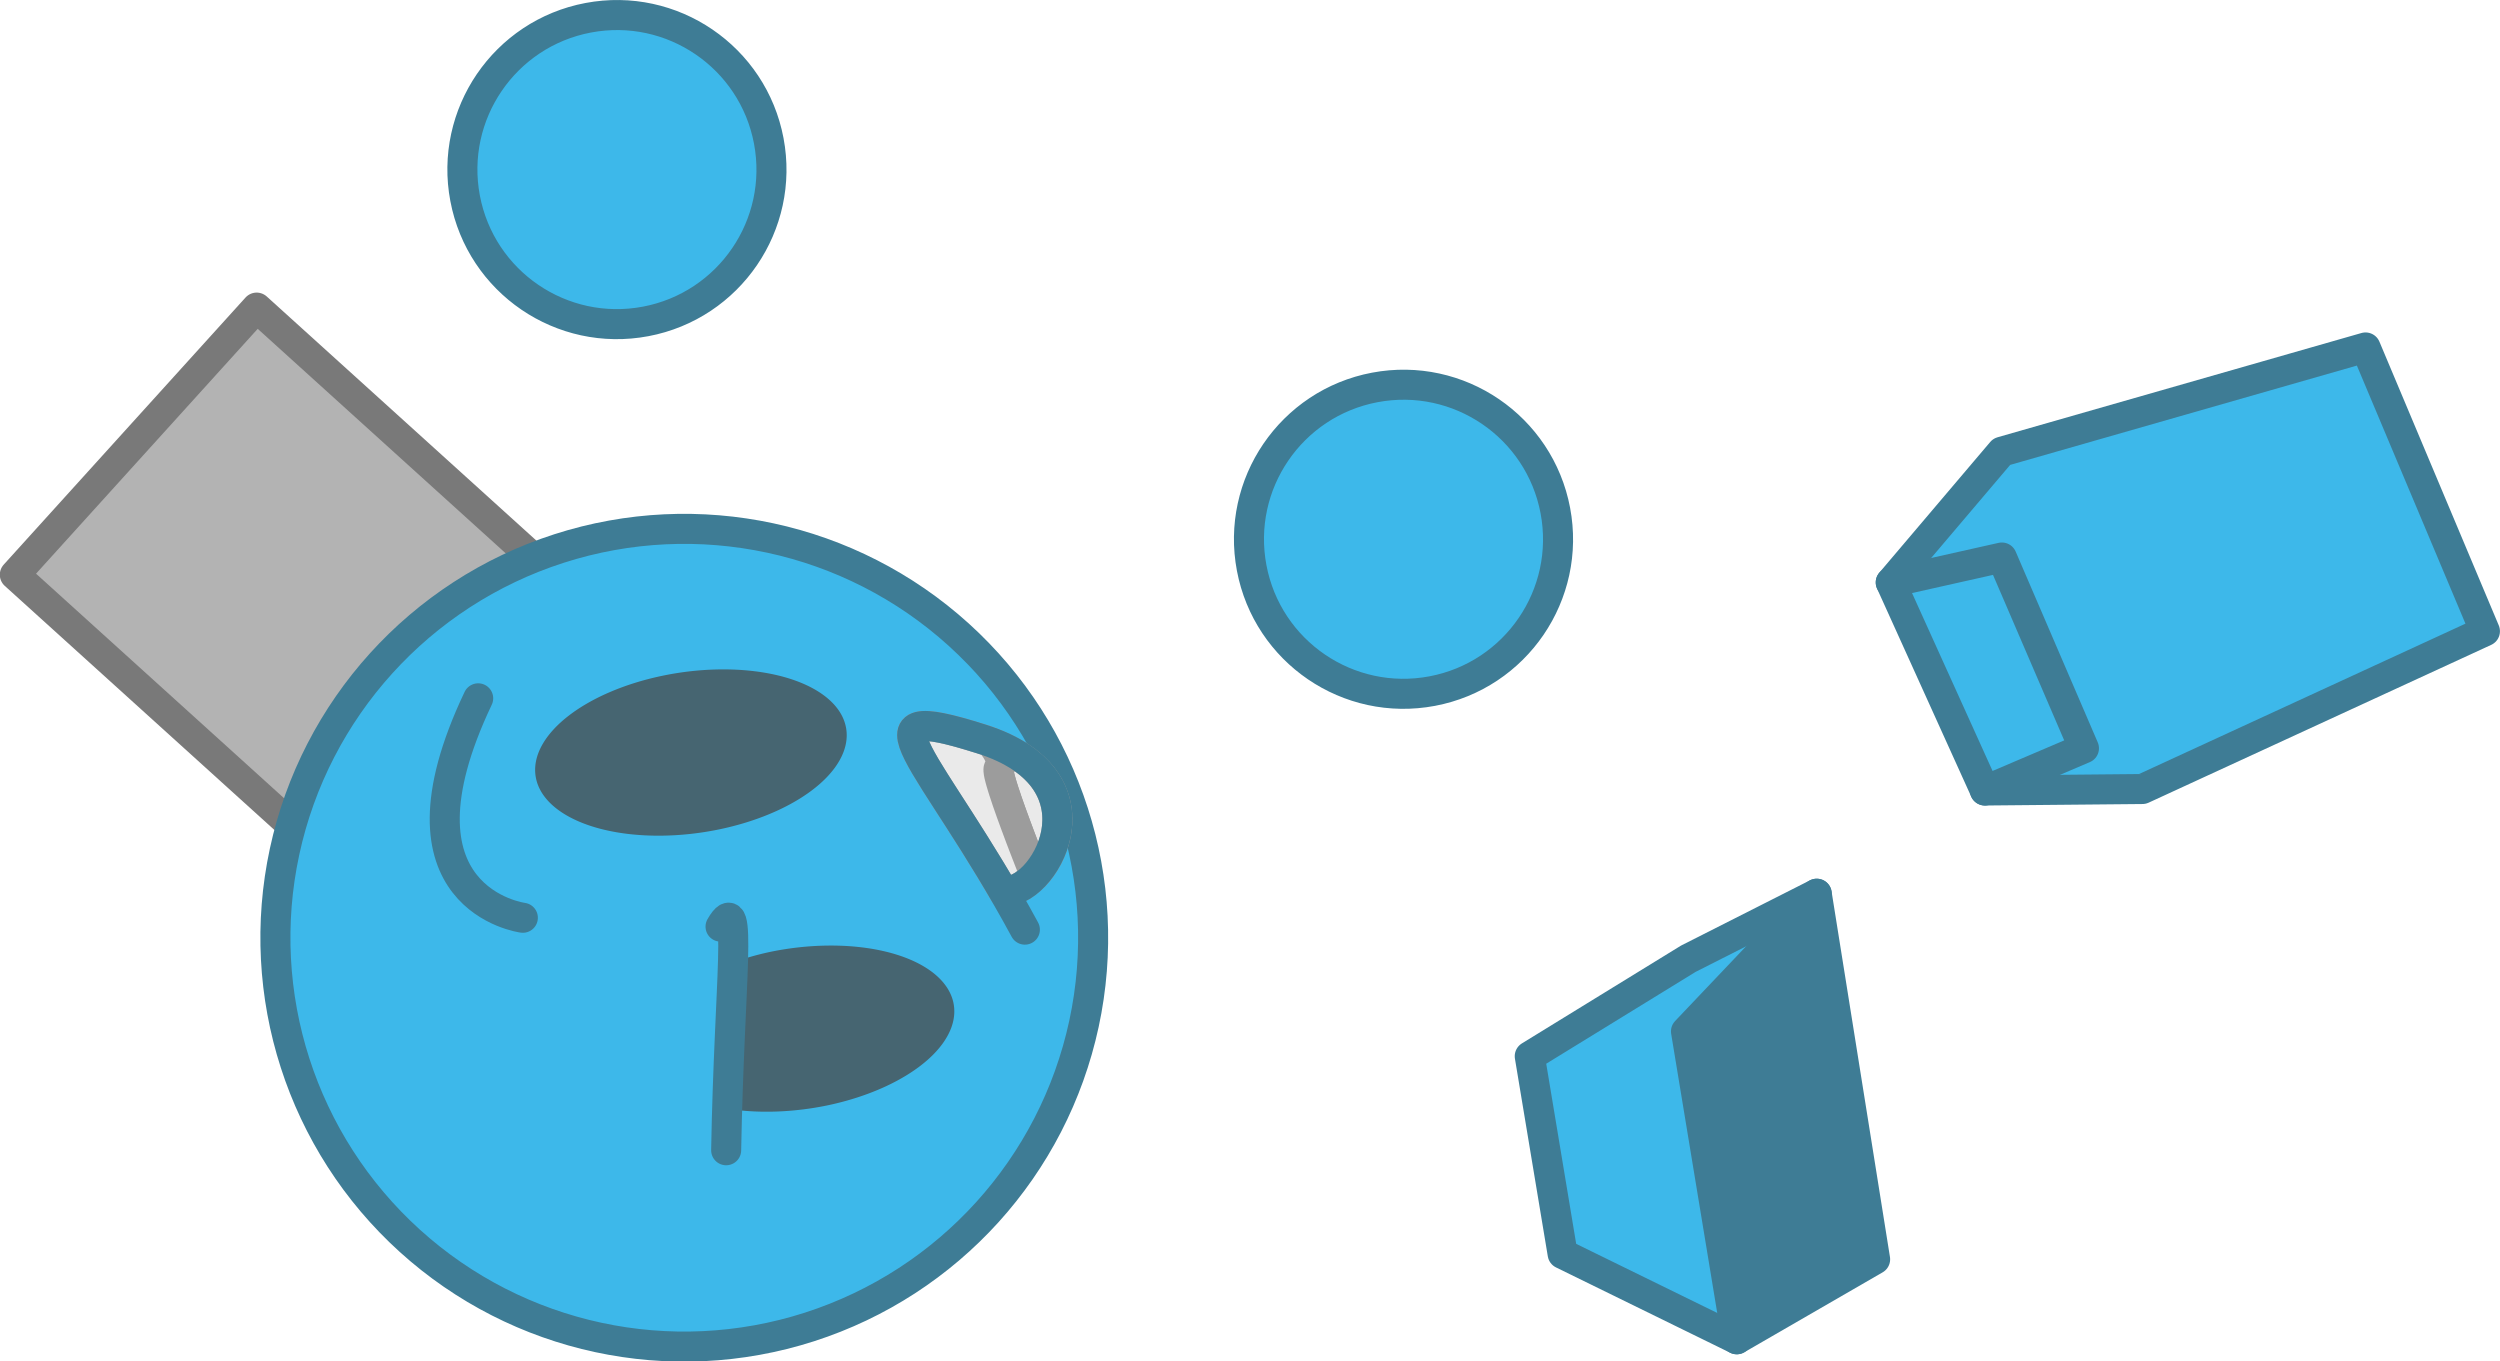
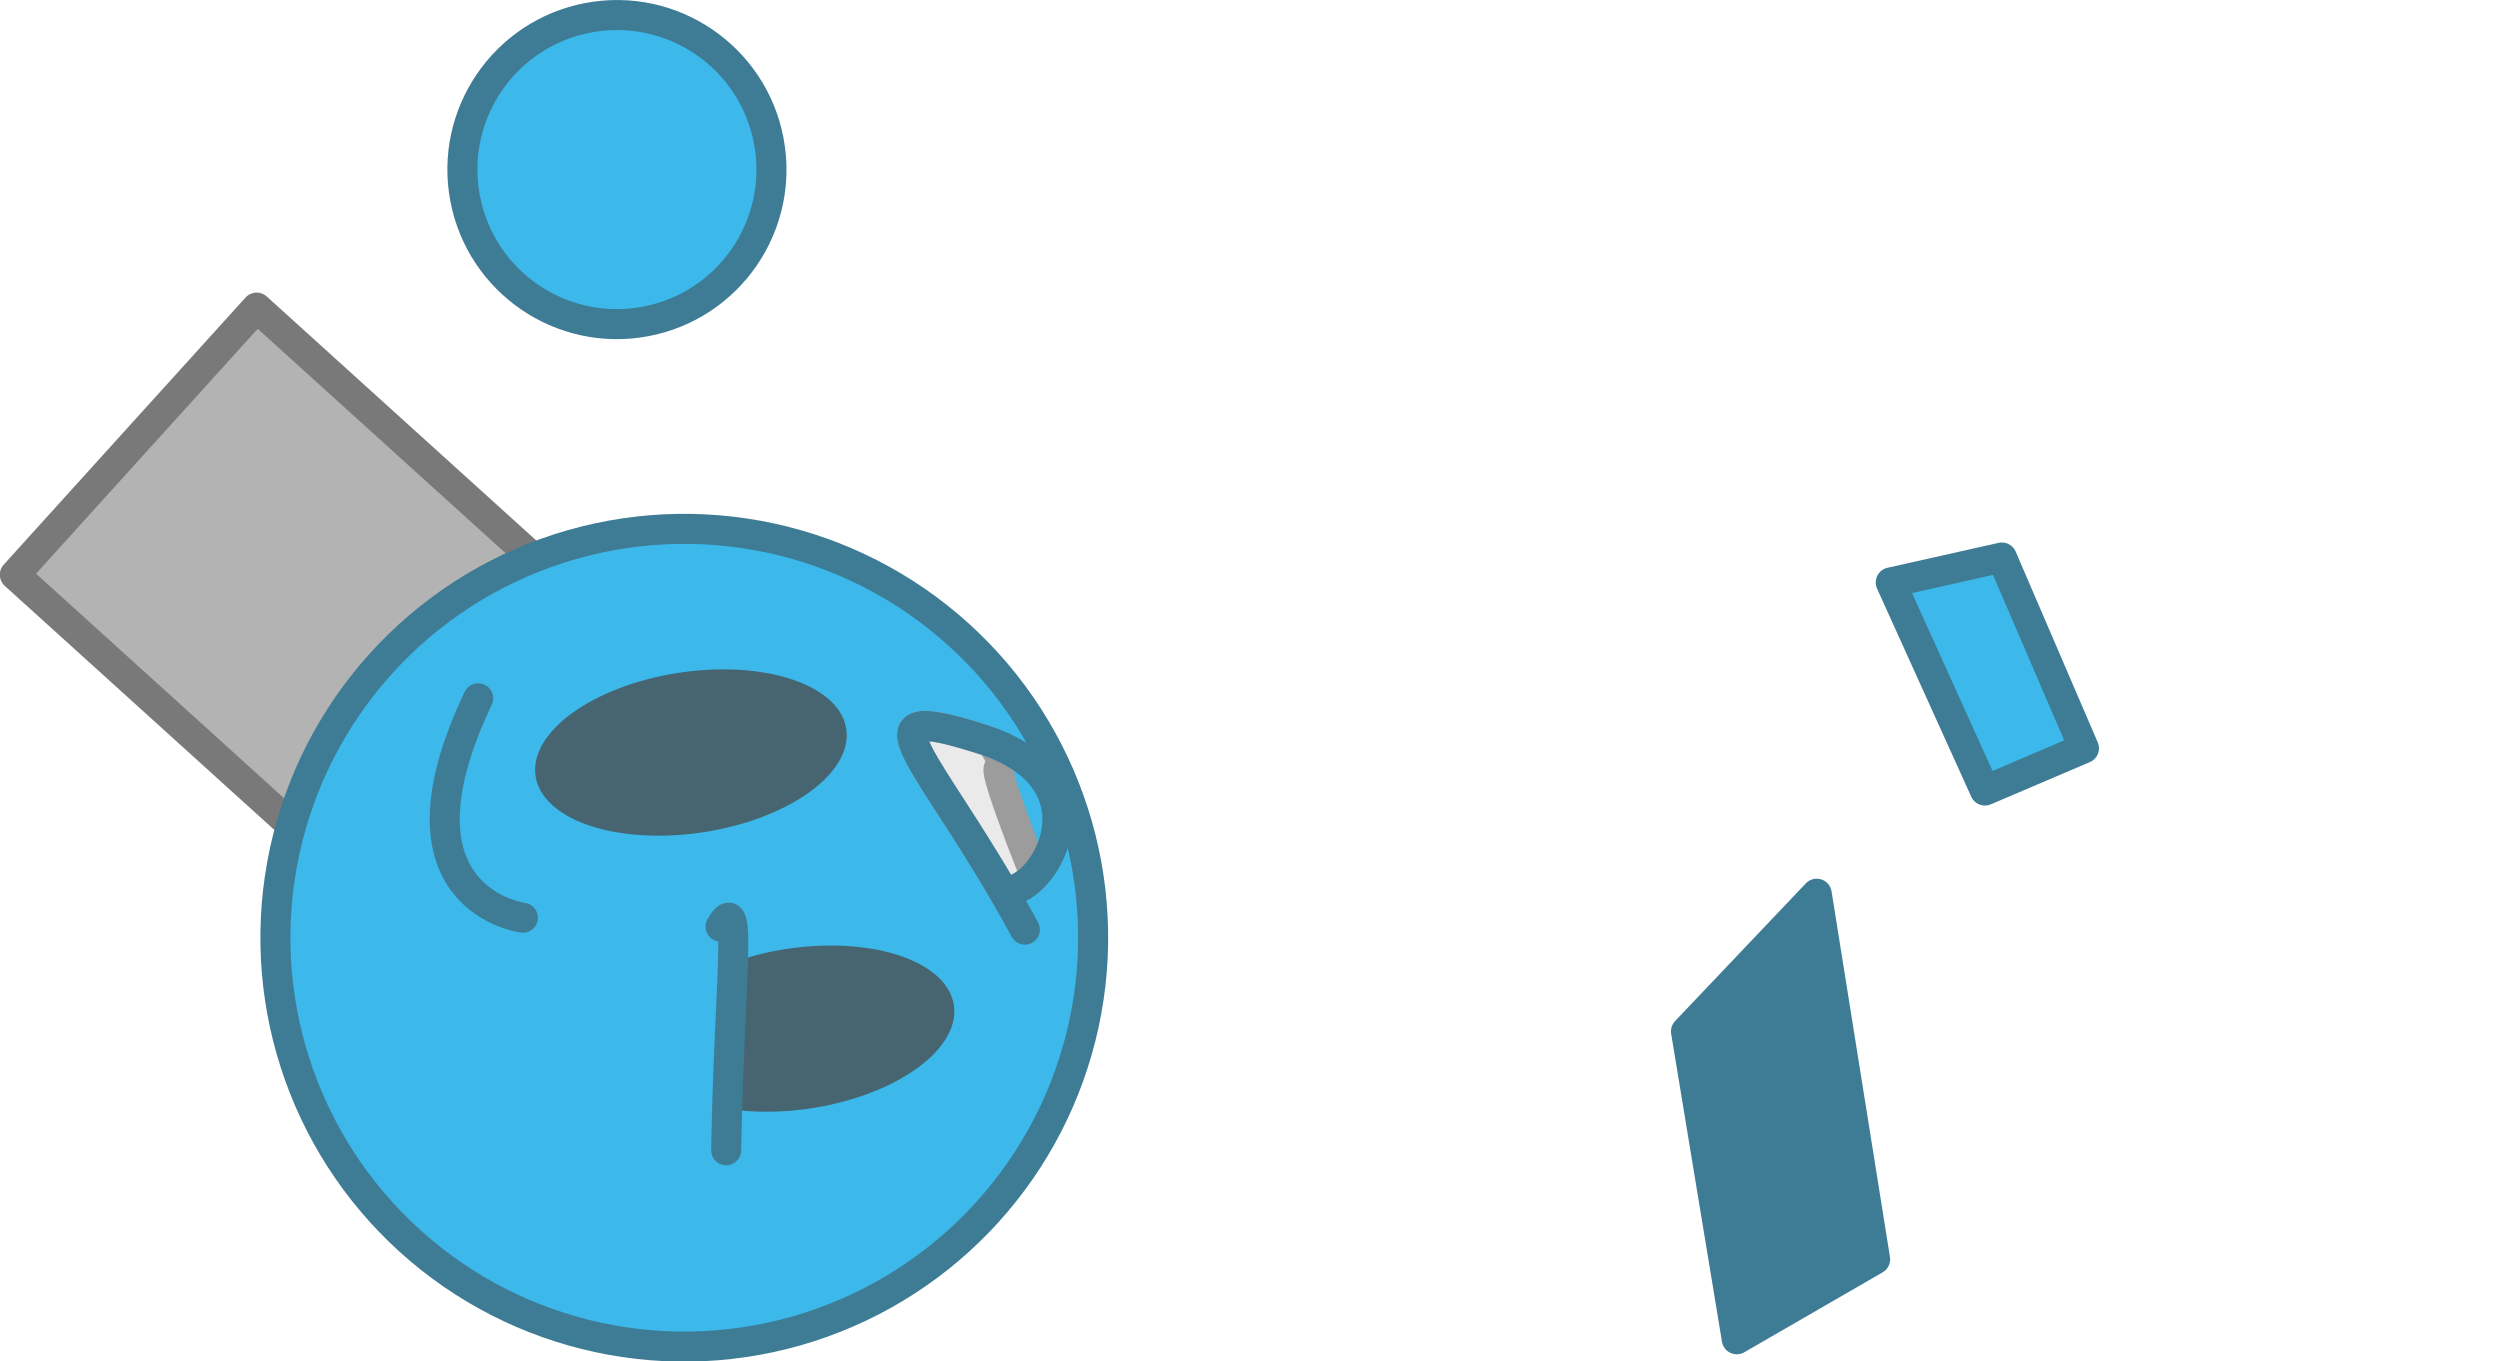
<svg xmlns="http://www.w3.org/2000/svg" xmlns:ns1="http://www.inkscape.org/namespaces/inkscape" xmlns:ns2="http://sodipodi.sourceforge.net/DTD/sodipodi-0.dtd" width="83.224mm" height="45.322mm" viewBox="0 0 83.224 45.322" version="1.1" id="svg1" ns1:version="1.3 (0e150ed6c4, 2023-07-21)" ns2:docname="Items.svg" xml:space="preserve">
  <ns2:namedview id="namedview1" pagecolor="#ffffff" bordercolor="#ffffff" borderopacity="1" ns1:showpageshadow="false" ns1:pageopacity="0" ns1:pagecheckerboard="1" ns1:deskcolor="#ededed" ns1:document-units="mm" ns1:export-bgcolor="#ffffff00" showguides="true" ns1:zoom="0.062500002" ns1:cx="-1104" ns1:cy="1871.9999" ns1:window-width="1366" ns1:window-height="705" ns1:window-x="-8" ns1:window-y="-8" ns1:window-maximized="1" ns1:current-layer="layer1" labelstyle="default" />
  <defs id="defs1" />
  <g ns1:label="Layer 1" ns1:groupmode="layer" id="layer1" transform="translate(-1032.127,367.125)">
    <g id="g723" transform="rotate(-100.705,941.762,-134.685)">
      <rect style="opacity:1;fill:#b3b3b3;fill-opacity:1;stroke:#797979;stroke-width:1;stroke-linecap:round;stroke-linejoin:round;stroke-dasharray:none;stroke-opacity:1;paint-order:fill markers stroke" id="rect710" width="11.995" height="23.99" x="680.363" y="-907.846" transform="rotate(52.859)" />
      <circle style="fill:#3db8ea;fill-opacity:1;stroke:#3e7c95;stroke-width:1;stroke-linecap:round;stroke-linejoin:round;stroke-dasharray:none;stroke-opacity:1;paint-order:fill markers stroke" id="circle710" cx="686.361" cy="-883.215" r="13.611" transform="rotate(52.859)" />
-       <path style="opacity:1;fill:#3db8ea;fill-opacity:1;stroke:#3e7c95;stroke-width:1;stroke-linecap:round;stroke-linejoin:round;stroke-dasharray:none;stroke-opacity:1;paint-order:fill markers stroke" d="m 1098.824,45.813 3.868,-5.169 6.671,0.147 2.208,5.79 1.332,4.602" id="path711-3" />
      <path style="opacity:1;fill:#3e7c95;fill-opacity:1;stroke:#3e7c95;stroke-width:1;stroke-linecap:round;stroke-linejoin:round;stroke-dasharray:none;stroke-opacity:1;paint-order:fill markers stroke" d="m 1109.209,46.055 3.695,5.128 -12.321,-0.351 -1.759,-5.019 z" id="path710" />
-       <path style="opacity:1;fill:#3db8ea;fill-opacity:1;stroke:#3e7c95;stroke-width:1;stroke-linecap:round;stroke-linejoin:round;stroke-dasharray:none;stroke-opacity:1;paint-order:fill markers stroke" d="m 1122.629,55.529 3.589,4.436 1.16,12.548 -10.02,2.15 -3.043,-12.18 0.925,-5.16" id="path713" />
      <path style="opacity:1;fill:#3db8ea;fill-opacity:1;stroke:#3e7c95;stroke-width:1;stroke-linecap:round;stroke-linejoin:round;stroke-dasharray:none;stroke-opacity:1;paint-order:fill markers stroke" d="m 1116.008,60.823 6.748,-1.505 -0.128,-3.789 -7.389,1.794 z" id="path712-9" />
      <circle style="fill:#3db8ea;fill-opacity:1;stroke:#3e7c95;stroke-width:1;stroke-linecap:round;stroke-linejoin:round;stroke-dasharray:none;stroke-opacity:1;paint-order:fill markers stroke" id="circle713-3" cx="1144.009" cy="16.415" r="5.144" />
-       <circle style="fill:#3db8ea;fill-opacity:1;stroke:#3e7c95;stroke-width:1;stroke-linecap:round;stroke-linejoin:round;stroke-dasharray:none;stroke-opacity:1;paint-order:fill markers stroke" id="circle714-7" cx="1127.053" cy="39.858" r="5.144" />
      <path id="path714" style="fill:#466571;fill-opacity:1;stroke:none;stroke-width:1;stroke-linecap:round;stroke-linejoin:round;paint-order:fill markers stroke" d="m 1117.356,15.308 c -0.141,-0.031 -0.286,-0.064 -0.445,-0.1 -0.187,-0.043 -0.387,-0.089 -0.599,-0.139 -0.424,-0.1 -0.896,-0.213 -1.415,-0.334 -0.259,-0.061 -0.531,-0.124 -0.813,-0.189 -0.282,-0.065 -0.575,-0.132 -0.879,-0.2 -0.192,-0.043 -0.396,-0.088 -0.596,-0.132 a 2.685,5.23 2.072 0 0 -0.511,3.33 2.685,5.23 2.072 0 0 2.806,4.702 2.685,5.23 2.072 0 0 2.567,-5.705 2.685,5.23 2.072 0 0 -0.115,-1.232 z" />
-       <path id="path722" style="opacity:1;fill:#eaeaea;fill-opacity:1;stroke:#9c9c9c;stroke-width:1;stroke-linecap:round;stroke-linejoin:round;stroke-dasharray:none;stroke-opacity:1;paint-order:fill markers stroke" d="m 1122.973,25.088 c -0.021,0.013 -0.043,0.026 -0.063,0.038 -0.041,0.022 -0.079,0.043 -0.118,0.061 -0.039,0.018 -0.075,0.034 -0.111,0.049 -0.036,0.014 -0.07,0.027 -0.104,0.037 -0.034,0.01 -0.065,0.019 -0.096,0.026 -0.015,0.003 -0.03,0.006 -0.045,0.009 -0.015,0.003 -0.028,0.004 -0.042,0.006 -0.014,0.002 -0.028,0.003 -0.041,0.004 -0.013,8.08e-4 -0.026,0.001 -0.038,0.001 -0.013,1.2e-5 -0.024,-6.97e-4 -0.036,-0.002 -0.012,-7.98e-4 -0.022,-0.002 -0.033,-0.003 -0.012,-0.002 -0.021,-0.004 -0.032,-0.006 -0.012,-0.002 -0.02,-0.005 -0.029,-0.008 -0.012,-0.003 -0.019,-0.006 -0.027,-0.01 -0.012,-0.004 -0.016,-0.008 -0.023,-0.012 -0.012,-0.004 -0.014,-0.009 -0.021,-0.014 -0.012,-0.005 -0.013,-0.01 -0.017,-0.016 0,-0.006 -0.012,-0.012 -0.015,-0.018 0,-0.006 -0.012,-0.013 -0.013,-0.02 0,-0.004 0,-0.007 -0.012,-0.009 0,-0.003 -0.012,-0.006 -0.015,-0.008 -0.012,-0.002 -0.014,-0.004 -0.022,-0.006 -0.012,-0.002 -0.017,-0.004 -0.027,-0.005 -0.02,-0.003 -0.044,-0.004 -0.071,-0.005 -0.028,-6.96e-4 -0.058,-3.43e-4 -0.093,6.37e-4 -0.034,0.001 -0.072,0.003 -0.113,0.006 -0.041,0.003 -0.084,0.006 -0.13,0.011 -0.047,0.004 -0.096,0.009 -0.146,0.015 -0.051,0.006 -0.105,0.012 -0.161,0.019 -0.112,0.014 -0.232,0.03 -0.359,0.049 -0.127,0.019 -0.26,0.039 -0.398,0.061 -0.138,0.022 -0.279,0.046 -0.423,0.07 -0.144,0.024 -0.289,0.049 -0.435,0.075 -0.145,0.026 -0.29,0.052 -0.433,0.078 -0.143,0.026 -0.283,0.052 -0.419,0.078 -0.173,0.032 -0.318,0.061 -0.471,0.09 0.842,1.136 3.016,2.047 4.631,-0.639 z" />
+       <path id="path722" style="opacity:1;fill:#eaeaea;fill-opacity:1;stroke:#9c9c9c;stroke-width:1;stroke-linecap:round;stroke-linejoin:round;stroke-dasharray:none;stroke-opacity:1;paint-order:fill markers stroke" d="m 1122.973,25.088 z" />
      <path id="path719-2" style="fill:#466571;fill-opacity:1;stroke:none;stroke-width:1;stroke-linecap:round;stroke-linejoin:round;paint-order:fill markers stroke" d="m 1124.575,10.004 a 2.685,5.23 2.072 0 0 -0.211,0.023 2.685,5.23 2.072 0 0 -2.568,5.706 2.685,5.23 2.072 0 0 2.806,4.701 2.685,5.23 2.072 0 0 2.568,-5.705 2.685,5.23 2.072 0 0 -2.384,-4.716 2.685,5.23 2.072 0 0 -0.21,-0.009 z" />
      <path style="opacity:1;fill:#3e7c95;fill-opacity:1;stroke:#3e7c95;stroke-width:1;stroke-linecap:round;stroke-linejoin:round;stroke-dasharray:none;stroke-opacity:1;paint-order:fill markers stroke" d="m 1111.256,13.924 c 5.526,1.147 8.497,2.189 7.35,1.199" id="path715" />
      <path style="opacity:1;fill:none;fill-opacity:1;stroke:#3e7c95;stroke-width:1;stroke-linecap:round;stroke-linejoin:round;stroke-dasharray:none;stroke-opacity:1;paint-order:fill markers stroke" d="m 1127.572,8.607 c -5.995,-4.379 -7.454,0.104 -7.454,0.104" id="path716" />
      <path id="path723" style="opacity:1;fill:#eaeaea;fill-opacity:1;stroke:#9c9c9c;stroke-width:1;stroke-linecap:round;stroke-linejoin:round;stroke-dasharray:none;stroke-opacity:1;paint-order:fill markers stroke" d="m 1123.565,22.566 c -0.744,0.006 -2.647,0.996 -5.592,2.038 l 0.063,-0.021 c -0.125,0.308 0.012,0.74 0.306,1.144 0.153,-0.029 0.299,-0.058 0.472,-0.09 0.136,-0.025 0.276,-0.051 0.419,-0.078 0.143,-0.026 0.287,-0.053 0.433,-0.078 0.145,-0.026 0.291,-0.051 0.435,-0.075 0.144,-0.024 0.285,-0.048 0.423,-0.07 0.138,-0.022 0.271,-0.043 0.398,-0.061 0.127,-0.019 0.247,-0.035 0.359,-0.049 0.056,-0.007 0.11,-0.014 0.161,-0.019 0.051,-0.006 0.1,-0.011 0.146,-0.015 0.047,-0.004 0.09,-0.008 0.13,-0.011 0.041,-0.003 0.078,-0.005 0.113,-0.006 0.034,-0.001 0.065,-0.001 0.093,-7.36e-4 0.028,6.96e-4 0.051,0.002 0.071,0.005 0.012,0.001 0.019,0.003 0.027,0.005 0.012,0.002 0.015,0.004 0.022,0.006 0.012,0.002 0.012,0.005 0.015,0.008 0,0.003 0.012,0.006 0.012,0.009 0,0.007 0.012,0.014 0.013,0.02 0,0.006 0.012,0.013 0.015,0.018 0,0.006 0.012,0.011 0.017,0.016 0.012,0.005 0.014,0.01 0.021,0.014 0.012,0.004 0.015,0.009 0.023,0.012 0.012,0.004 0.017,0.007 0.027,0.01 0.012,0.003 0.019,0.005 0.029,0.008 0.012,0.002 0.021,0.004 0.032,0.006 0.012,0.002 0.021,0.003 0.033,0.003 0.012,7.99e-4 0.023,0.002 0.036,0.002 0.013,-1.2e-5 0.024,-5.28e-4 0.038,-0.001 0.013,-8.09e-4 0.027,-0.002 0.041,-0.004 0.014,-0.002 0.028,-0.004 0.042,-0.006 0.015,-0.003 0.03,-0.005 0.045,-0.009 0.03,-0.007 0.063,-0.016 0.096,-0.026 0.033,-0.01 0.068,-0.023 0.104,-0.037 0.036,-0.014 0.072,-0.03 0.111,-0.049 0.038,-0.018 0.077,-0.039 0.118,-0.061 0.021,-0.011 0.042,-0.025 0.063,-0.038 0.054,-0.089 0.107,-0.178 0.159,-0.275 0.889,-1.653 1.016,-2.252 0.433,-2.247 z" />
      <path style="opacity:1;fill:none;fill-opacity:1;stroke:#3e7c95;stroke-width:1;stroke-linecap:round;stroke-linejoin:round;stroke-dasharray:none;stroke-opacity:1;paint-order:fill markers stroke" d="m 1116.625,25.059 c 6.264,-2 8.697,-4.314 6.507,-0.245 -2.189,4.068 -5.583,0.969 -5.096,-0.231" id="path718" ns2:nodetypes="csc" />
    </g>
  </g>
</svg>